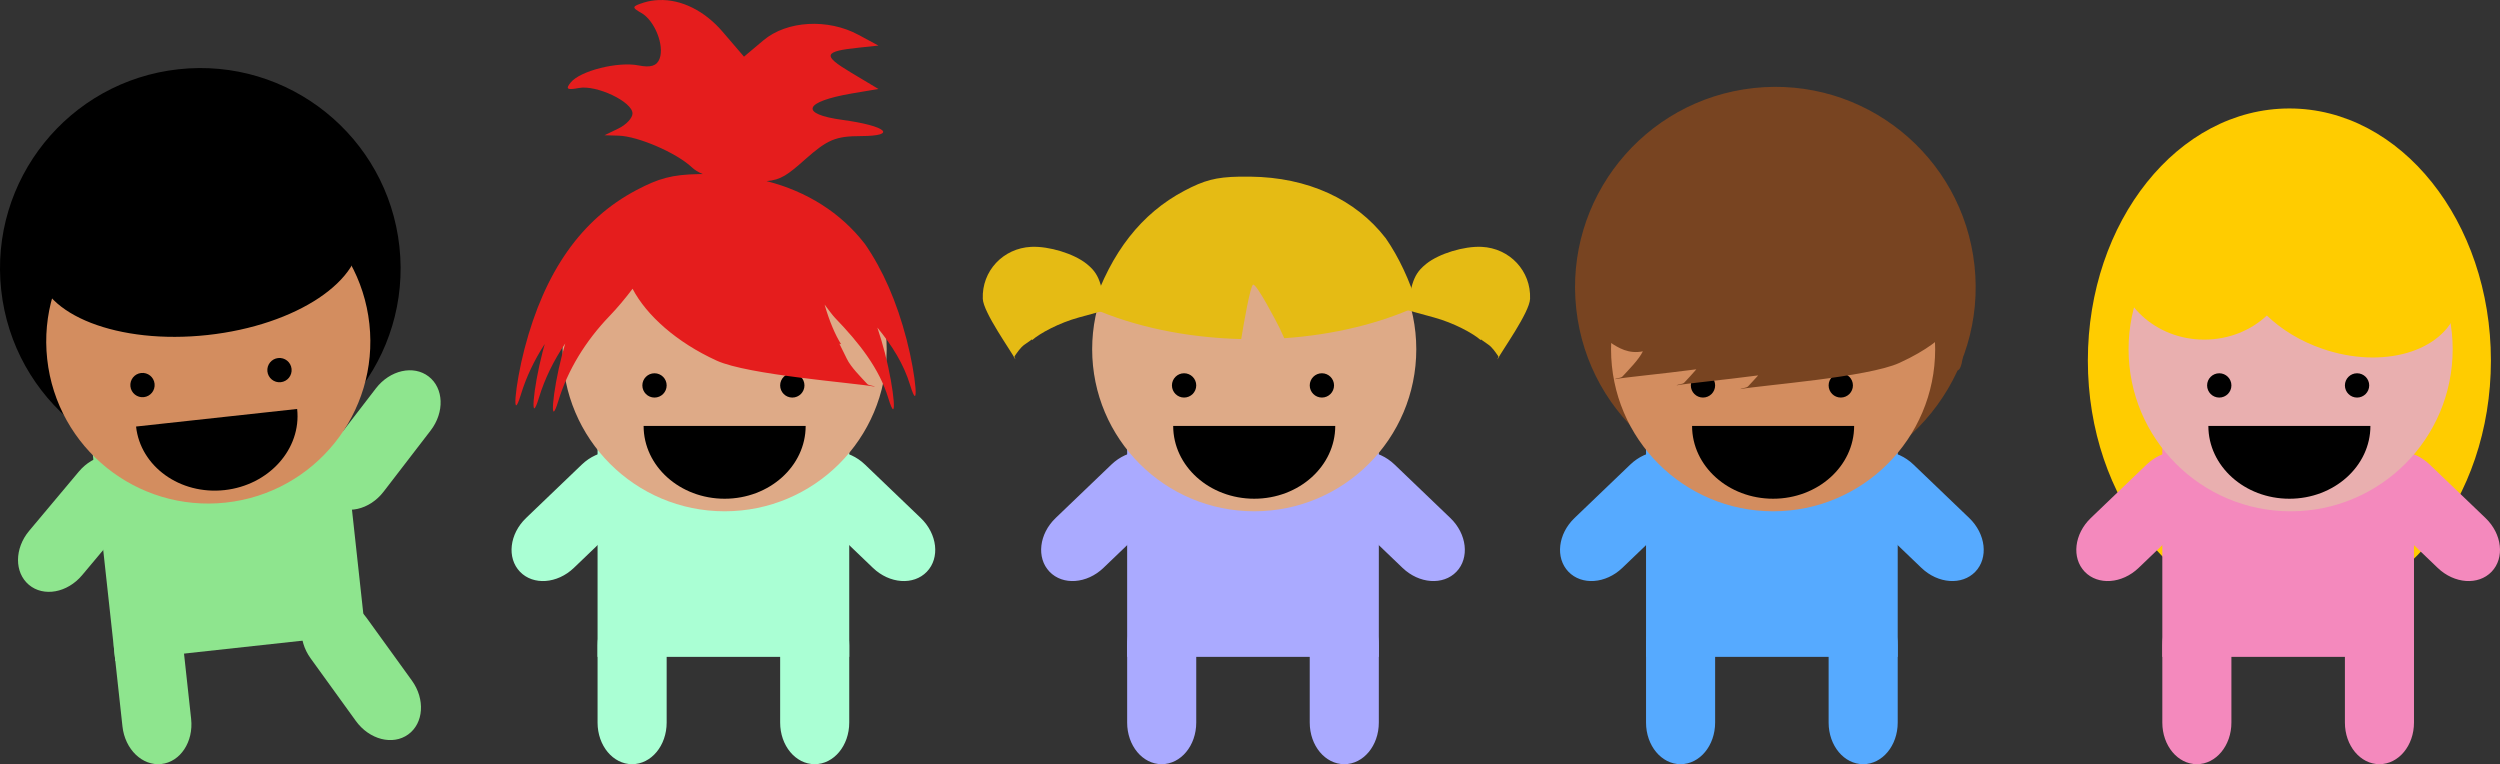
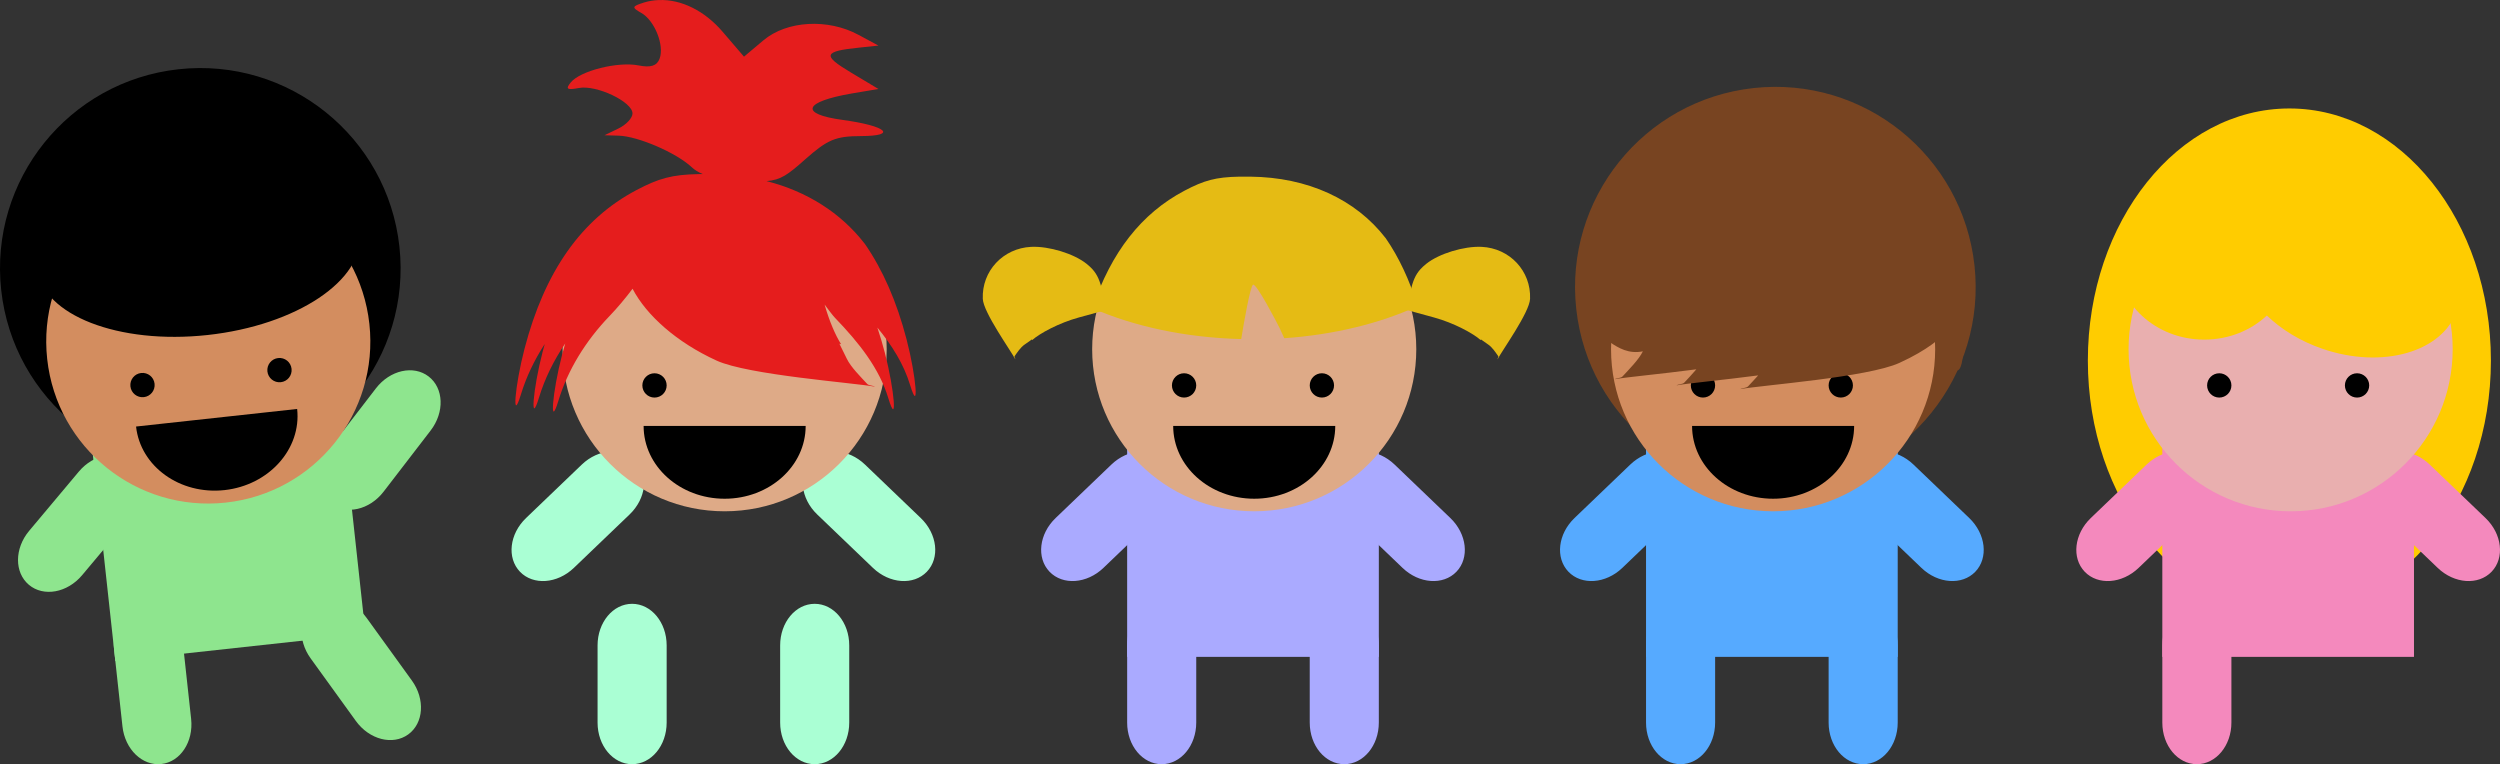
<svg xmlns="http://www.w3.org/2000/svg" width="771.348" height="235.783">
  <rect width="100%" height="100%" fill="#333333" stroke="none" />
  <g>
    <title>Layer 1</title>
    <path fill="#56aaff" fill-rule="nonzero" d="m519.638,142.153c4.086,4.262 3.245,11.653 -1.886,16.572l-17.199,16.487c-5.131,4.918 -12.55,5.446 -16.636,1.184c-4.086,-4.262 -3.245,-11.653 1.886,-16.572l17.199,-16.487c5.131,-4.918 12.55,-5.446 16.636,-1.184z" id="rect4350" />
    <path fill="#56aaff" fill-rule="nonzero" d="m573.748,142.153c-4.086,4.262 -3.245,11.653 1.886,16.571l17.199,16.487c5.131,4.918 12.55,5.446 16.636,1.184c4.086,-4.262 3.245,-11.653 -1.886,-16.572l-17.199,-16.487c-5.131,-4.918 -12.55,-5.446 -16.636,-1.184z" id="rect4352" />
    <path fill="#56aaff" fill-rule="nonzero" d="m507.868,129.585l77.65,0l0,73.083l-77.65,0l0,-73.083z" id="rect4354" />
    <path fill="#56aaff" fill-rule="nonzero" d="m518.526,186.3c5.904,0 10.658,5.722 10.658,12.829l0,23.825c0,7.107 -4.753,12.829 -10.658,12.829c-5.904,0 -10.658,-5.722 -10.658,-12.829l0,-23.825c0,-7.107 4.753,-12.829 10.658,-12.829z" id="rect4356" />
    <path fill="#56aaff" fill-rule="nonzero" d="m574.86,186.3c5.904,0 10.658,5.722 10.658,12.829l0,23.825c0,7.107 -4.753,12.829 -10.658,12.829c-5.904,0 -10.658,-5.722 -10.658,-12.829l0,-23.825c0,-7.107 4.753,-12.829 10.658,-12.829z" id="rect4364" />
    <path fill="#784421" fill-rule="nonzero" d="m609.206,81.903c3.701,33.931 -20.805,64.437 -54.735,68.139c-33.931,3.701 -64.437,-20.805 -68.139,-54.735c-3.701,-33.931 20.805,-64.437 54.735,-68.139c33.931,-3.701 64.437,20.805 68.139,54.735z" id="path4372" />
    <path fill="#d38d5f" fill-rule="nonzero" d="m597.075,107.75c0,27.615 -22.386,50.002 -50.002,50.002c-27.615,0 -50.002,-22.386 -50.002,-50.002c0,-27.615 22.386,-50.002 50.002,-50.002c27.615,0 50.002,22.386 50.002,50.002z" id="path4360" />
    <path fill="#000000" fill-rule="nonzero" d="m529.184,118.914c0,2.071 -1.679,3.75 -3.75,3.75c-2.071,0 -3.75,-1.679 -3.75,-3.75c0,-2.071 1.679,-3.75 3.75,-3.75c2.071,0 3.75,1.679 3.75,3.75z" id="path4366" />
    <path fill="#000000" fill-rule="nonzero" d="m571.702,118.914c0,2.071 -1.679,3.75 -3.75,3.75c-2.071,0 -3.75,-1.679 -3.75,-3.75c0,-2.071 1.679,-3.75 3.75,-3.75c2.071,0 3.75,1.679 3.75,3.75z" id="path4463" />
    <path fill="#000000" fill-rule="nonzero" d="m572.074,131.419c0,12.403 -11.193,22.458 -25.001,22.458c-13.808,0 -25.001,-10.055 -25.001,-22.458c0,0 0,0 0,0l25.001,0l25.001,0z" id="path4465" />
    <path fill="#784421" d="m542.876,48.35c-0.644,-0.001 -1.25,0.005 -1.844,0.016c-8.319,0.152 -12.409,1.315 -19.313,4.953c-17.06,8.989 -22.029,14.964 -28.291,39.008c-3.037,11.66 -3.96,23.548 -1.094,14.125c1.886,-6.2 5.693,3.751 14.557,1.946c-1.241,2.558 -4.354,5.656 -6.297,7.766c-0.546,0.533 -1.763,0.452 -2.422,0.844c3.477,-0.646 14.336,-1.621 25.22,-3.063c-1.266,1.499 -2.67,2.953 -3.734,4.11c-0.546,0.533 -1.747,0.452 -2.406,0.844c3.479,-0.647 14.33,-1.636 25.22,-3.078c-1.095,1.24 -2.232,2.421 -3.125,3.391c-0.546,0.533 -1.747,0.452 -2.406,0.844c6.555,-1.218 39.284,-3.607 49.111,-8.094c8.95,-4.087 12.629,-7.689 14.752,-9.693c1.415,2.565 -0.105,5.29 0.824,8.344c2.866,9.422 5.807,-0.903 2.77,-12.563c-3.062,-11.755 -6.313,-20.007 -11.908,-28.073c-0.017,-0.022 -0.03,-0.04 -0.047,-0.062c-10.525,-13.575 -27.342,-21.334 -47.548,-21.548c-0.69,-0.007 -1.371,-0.015 -2.016,-0.016l0,0z" id="path6581" />
    <path fill="#aaaaff" fill-rule="nonzero" d="m359.542,142.153c4.086,4.262 3.245,11.653 -1.886,16.572l-17.199,16.487c-5.131,4.918 -12.55,5.446 -16.636,1.184c-4.086,-4.262 -3.245,-11.653 1.886,-16.572l17.199,-16.487c5.131,-4.918 12.55,-5.446 16.636,-1.184z" id="rect4398" />
    <path fill="#aaaaff" fill-rule="nonzero" d="m413.651,142.153c-4.086,4.262 -3.245,11.653 1.886,16.572l17.199,16.487c5.131,4.918 12.55,5.446 16.636,1.184c4.086,-4.262 3.245,-11.653 -1.886,-16.572l-17.199,-16.487c-5.131,-4.918 -12.55,-5.446 -16.636,-1.184z" id="rect4400" />
    <path fill="#aaaaff" fill-rule="nonzero" d="m347.772,129.585l77.65,0l0,73.083l-77.65,0l0,-73.083z" id="rect4402" />
    <path fill="#aaaaff" fill-rule="nonzero" d="m358.43,186.3c5.904,0 10.658,5.722 10.658,12.829l0,23.825c0,7.107 -4.753,12.829 -10.658,12.829c-5.904,0 -10.658,-5.722 -10.658,-12.829l0,-23.825c0,-7.107 4.753,-12.829 10.658,-12.829z" id="rect4404" />
    <path fill="#aaaaff" fill-rule="nonzero" d="m414.764,186.3c5.904,0 10.658,5.722 10.658,12.829l0,23.825c0,7.107 -4.753,12.829 -10.658,12.829c-5.904,0 -10.658,-5.722 -10.658,-12.829l0,-23.825c0,-7.107 4.753,-12.829 10.658,-12.829z" id="rect4406" />
    <path fill="#deaa87" fill-rule="nonzero" d="m436.979,107.75c0,27.615 -22.386,50.002 -50.002,50.002c-27.615,0 -50.002,-22.386 -50.002,-50.002c0,-27.615 22.386,-50.002 50.002,-50.002c27.615,0 50.002,22.386 50.002,50.002z" id="path4410" />
    <path fill="#000000" fill-rule="nonzero" d="m369.087,118.914c0,2.071 -1.679,3.75 -3.75,3.75c-2.071,0 -3.75,-1.679 -3.75,-3.75c0,-2.071 1.679,-3.75 3.75,-3.75c2.071,0 3.75,1.679 3.75,3.75z" id="path4412" />
    <path fill="#000000" fill-rule="nonzero" d="m411.606,118.914c0,2.071 -1.679,3.75 -3.75,3.75c-2.071,0 -3.75,-1.679 -3.75,-3.75c0,-2.071 1.679,-3.75 3.75,-3.75c2.071,0 3.75,1.679 3.75,3.75z" id="path4414" />
    <path fill="#000000" fill-rule="nonzero" d="m411.978,131.419c0,12.403 -11.193,22.458 -25.001,22.458c-13.808,0 -25.001,-10.055 -25.001,-22.458c0,0 0,0 0,0l25.001,0l25.001,0z" id="path4416" />
    <path fill="#e5bb14" d="m438.262,83.063c0.511,-0.566 1.112,-1.114 1.805,-1.671c3.893,-3.13 11.611,-5.488 17.076,-5.229c8.7,0.413 15.276,7.474 14.944,16.033c-0.164,4.224 -8.784,16.158 -10.033,18.674c-0.048,-0.299 0.379,-0.711 0.206,-0.994c-0.76,-1.053 -1.8,-2.699 -3.075,-3.565c-0.78,-0.52 -1.497,-1.076 -2.274,-1.597c-0.026,0.072 -0.028,0.148 -0.052,0.222c-2.328,-2.076 -8.289,-5.312 -14.404,-6.982l-8.588,-2.351l1.299,-5.657c0.755,-3.268 1.563,-5.187 3.097,-6.884l0,0z" id="path6607" />
    <path fill="#e5bb14" d="m382.38,54.505c-7.295,0.133 -10.878,1.149 -16.932,4.339c-13.251,6.982 -22.628,18.956 -28.415,36.246c12.942,5.659 28.786,9.092 45.929,9.525c0.851,-5.232 2.803,-16.352 3.651,-16.774c1.032,-0.513 7.463,11.865 8.202,13.387c0.189,0.388 0.745,1.588 1.429,3.122c15.385,-1.06 29.499,-4.569 41.167,-9.895c-2.541,-8.107 -5.816,-15.126 -9.895,-21.007c-0.015,-0.02 -0.038,-0.033 -0.053,-0.053c-9.229,-11.905 -23.977,-18.703 -41.696,-18.89c-1.211,-0.014 -2.344,-0.019 -3.387,0l-0,-0zm53.337,48.681c-0.231,0.221 -0.488,0.465 -0.794,0.688c0.283,-0.206 0.575,-0.431 0.794,-0.635c-0.007,-0.014 0.007,-0.039 0,-0.053l0,-0z" id="path6609" />
    <path fill="#e5bb14" d="m337.054,83.063c-0.511,-0.566 -1.112,-1.114 -1.805,-1.671c-3.893,-3.13 -11.611,-5.488 -17.076,-5.229c-8.7,0.413 -15.276,7.474 -14.944,16.033c0.164,4.224 8.784,16.158 10.033,18.674c0.048,-0.299 -0.379,-0.711 -0.206,-0.994c0.76,-1.053 1.8,-2.699 3.075,-3.565c0.78,-0.52 1.497,-1.076 2.274,-1.597c0.026,0.072 0.028,0.148 0.052,0.222c2.328,-2.076 8.289,-5.312 14.404,-6.982l8.588,-2.351l-1.299,-5.657c-0.755,-3.268 -1.563,-5.187 -3.097,-6.884l-0,0z" id="path6611" />
    <path fill="#aaffd4" fill-rule="nonzero" d="m196.144,142.156c4.086,4.262 3.245,11.653 -1.886,16.571l-17.199,16.487c-5.13,4.918 -12.55,5.446 -16.636,1.184c-4.086,-4.262 -3.245,-11.653 1.886,-16.571l17.199,-16.487c5.13,-4.918 12.55,-5.446 16.636,-1.184l0,0z" id="rect3394" />
    <path fill="#aaffd4" fill-rule="nonzero" d="m250.252,142.156c-4.086,4.262 -3.245,11.653 1.886,16.571l17.199,16.487c5.13,4.918 12.55,5.446 16.636,1.184c4.086,-4.262 3.245,-11.653 -1.886,-16.571l-17.199,-16.487c-5.13,-4.918 -12.55,-5.446 -16.636,-1.184z" id="rect3396" />
-     <path fill="#aaffd4" fill-rule="nonzero" d="m184.374,129.588l77.648,0l0,73.08l-77.648,0l0,-73.08z" id="rect3398" />
    <path fill="#aaffd4" fill-rule="nonzero" d="m195.032,186.301c5.904,0 10.658,5.721 10.658,12.828l0,23.824c0,7.107 -4.753,12.828 -10.658,12.828c-5.904,0 -10.658,-5.721 -10.658,-12.828l0,-23.824c0,-7.107 4.753,-12.828 10.658,-12.828z" id="rect3400" />
    <path fill="#deaa87" fill-rule="nonzero" d="m273.579,107.754c0,27.614 -22.386,50 -50,50c-27.614,0 -50,-22.386 -50,-50c0,-27.614 22.386,-50 50,-50c27.614,0 50,22.386 50,50z" id="path3404" />
    <path fill="#aaffd4" fill-rule="nonzero" d="m251.365,186.301c5.904,0 10.658,5.721 10.658,12.828l0,23.824c0,7.107 -4.753,12.828 -10.658,12.828c-5.904,0 -10.658,-5.721 -10.658,-12.828l0,-23.824c0,-7.107 4.753,-12.828 10.658,-12.828z" id="rect3408" />
    <path fill="#000000" fill-rule="nonzero" d="m205.689,118.918c0,2.071 -1.679,3.75 -3.75,3.75c-2.071,0 -3.75,-1.679 -3.75,-3.75c0,-2.071 1.679,-3.75 3.75,-3.75c2.071,0 3.75,1.679 3.75,3.75z" id="path3410" />
-     <path fill="#000000" fill-rule="nonzero" d="m248.207,118.918c0,2.071 -1.679,3.75 -3.75,3.75c-2.071,0 -3.75,-1.679 -3.75,-3.75c0,-2.071 1.679,-3.75 3.75,-3.75c2.071,0 3.75,1.679 3.75,3.75z" id="path3412" />
    <path fill="#000000" fill-rule="nonzero" d="m248.579,131.422c0,12.403 -11.193,22.457 -25,22.457c-13.807,0 -25,-10.054 -25,-22.457c0,0 0,0 0,0l25,0l25,0z" id="path3414" />
    <path fill="#e51d1d" d="m203.263,0.015c-1.579,0.064 -3.119,0.303 -4.625,0.781c-3.698,1.174 -3.78,1.509 -0.781,3.188c4.115,2.303 7.213,10.059 5.641,14.156c-0.842,2.195 -2.738,2.796 -6.484,2.047c-6.306,-1.261 -17.904,1.62 -20.891,5.219c-1.718,2.07 -1.191,2.45 2.469,1.75c5.427,-1.037 16.562,4.245 16.563,7.859c0,1.396 -1.951,3.479 -4.328,4.625l-4.312,2.094l4.375,0.125c5.959,0.177 17.791,5.28 22.516,9.719c0.904,0.849 2.023,1.548 3.406,2.125c-0.407,0.002 -0.818,0.009 -1.203,0.016c-8.275,0.151 -12.35,1.303 -19.219,4.922c-16.971,8.942 -28.332,25.065 -34.563,48.984c-3.021,11.599 -3.945,23.42 -1.094,14.047c1.615,-5.31 4.107,-10.557 7.344,-15.531c-0.224,0.795 -0.444,1.593 -0.656,2.406c-3.021,11.599 -3.945,23.42 -1.094,14.047c1.733,-5.698 4.473,-11.321 8.063,-16.609c-0.34,1.164 -0.671,2.343 -0.984,3.547c-3.021,11.599 -3.945,23.42 -1.094,14.047c2.814,-9.25 8.267,-18.299 15.734,-26.047c2.343,-2.432 4.949,-5.533 7.125,-8.438c4.29,8.228 13.634,16.554 25.938,22.172c9.776,4.464 42.339,6.835 48.859,8.047c-0.656,-0.39 -1.848,-0.314 -2.391,-0.844c-1.952,-2.119 -5.102,-5.238 -6.313,-7.797c-0.719,-1.555 -1.557,-3.072 -2.281,-4.625c0.181,0.046 0.364,0.137 0.547,0.188c-1.787,-2.79 -3.693,-7.261 -5.109,-12.266c1.068,1.422 2.413,3.273 3.203,4.094c7.467,7.748 13.64,15.547 16.453,24.797c2.851,9.374 1.943,-2.448 -1.078,-14.047c-0.698,-2.679 -1.468,-5.252 -2.297,-7.734c4.531,5.511 8.131,11.25 10.094,17.703c2.851,9.374 1.943,-2.448 -1.078,-14.047c-3.046,-11.694 -7.34,-21.506 -12.906,-29.531c-0.017,-0.022 -0.046,-0.04 -0.062,-0.062c-7.339,-9.466 -17.754,-16.08 -30.25,-19.266c4.441,-0.352 6.553,-1.939 11.906,-6.688c6.952,-6.166 9.434,-7.178 17.281,-7.203c11.382,-0.036 7.827,-3.147 -5.703,-4.984c-13.429,-1.824 -12.103,-5.59 2.875,-8.172l8.172,-1.375l-8.531,-5.109c-8.882,-5.315 -8.481,-6.522 2.766,-7.672l5.766,-0.609l-6.125,-3.297c-9.435,-5.119 -22.12,-4.419 -29.359,1.672l-6,5.047l-6.594,-7.688c-5.601,-6.543 -12.847,-10.057 -19.688,-9.781l0,0z" id="path6557" />
    <path fill="#ffcc00" fill-rule="nonzero" d="m768.544,111.252c0,42.96 -27.839,77.786 -62.18,77.786c-34.341,0 -62.18,-34.826 -62.18,-77.786c0,-42.96 27.839,-77.786 62.18,-77.786c34.341,0 62.18,34.826 62.18,77.786z" id="path2775" />
    <path fill="#f489bd" fill-rule="nonzero" d="m678.932,142.156c4.086,4.262 3.245,11.653 -1.886,16.571l-17.198,16.487c-5.13,4.918 -12.55,5.446 -16.636,1.184c-4.086,-4.262 -3.245,-11.653 1.886,-16.571l17.199,-16.487c5.13,-4.918 12.55,-5.446 16.636,-1.184z" id="rect2777" />
    <path fill="#f489bd" fill-rule="nonzero" d="m733.039,142.156c-4.086,4.262 -3.245,11.653 1.886,16.571l17.199,16.487c5.13,4.918 12.55,5.446 16.636,1.184c4.086,-4.262 3.245,-11.653 -1.886,-16.571l-17.199,-16.487c-5.13,-4.918 -12.55,-5.446 -16.636,-1.184z" id="rect2779" />
    <path fill="#f489bd" fill-rule="nonzero" d="m667.161,129.588l77.648,0l0,73.08l-77.648,0l0,-73.08z" id="rect2781" />
    <path fill="#f489bd" fill-rule="nonzero" d="m677.819,186.301c5.904,0 10.658,5.722 10.658,12.828l0,23.824c0,7.107 -4.753,12.828 -10.658,12.828c-5.904,0 -10.658,-5.722 -10.658,-12.828l0,-23.824c0,-7.107 4.753,-12.828 10.658,-12.828z" id="rect2783" />
    <path fill="#e9afaf" fill-rule="nonzero" d="m756.747,107.755c0,27.614 -22.386,50 -50,50c-27.614,0 -50,-22.386 -50,-50c0,-27.614 22.386,-50 50,-50c27.614,0 50,22.386 50,50z" id="path2785" />
-     <path fill="#f489bd" fill-rule="nonzero" d="m734.152,186.301c5.904,0 10.658,5.722 10.658,12.828l0,23.824c0,7.107 -4.753,12.828 -10.658,12.828c-5.904,0 -10.657,-5.722 -10.657,-12.828l0,-23.824c0,-7.107 4.753,-12.828 10.657,-12.828z" id="rect2787" />
    <path fill="#000000" fill-rule="nonzero" d="m688.477,118.918c0,2.071 -1.679,3.75 -3.75,3.75c-2.071,0 -3.75,-1.679 -3.75,-3.75c0,-2.071 1.679,-3.75 3.75,-3.75c2.071,0 3.75,1.679 3.75,3.75z" id="path4287" />
    <path fill="#000000" fill-rule="nonzero" d="m730.994,118.918c0,2.071 -1.679,3.75 -3.75,3.75c-2.071,0 -3.75,-1.679 -3.75,-3.75c0,-2.071 1.679,-3.75 3.75,-3.75c2.071,0 3.75,1.679 3.75,3.75z" id="path4289" />
-     <path fill="#000000" fill-rule="nonzero" d="m731.366,131.422c0,12.403 -11.193,22.457 -25,22.457c-13.807,0 -25,-10.054 -25,-22.457c0,0 0,0 0,0l25,0l25,0z" id="path4291" />
    <path fill="#ffcc00" fill-rule="nonzero" d="m705.603,53.772c-5.681,0 -10.738,1.534 -13.938,3.906c-3.508,-1.525 -7.423,-2.375 -11.562,-2.375c-14.917,0 -27.031,11.078 -27.031,24.734c0,13.657 12.114,24.75 27.031,24.75c7.563,0 14.406,-2.849 19.312,-7.438c4.461,4.294 10.333,7.93 17.188,10.281c18.483,6.339 37.085,0.996 41.516,-11.922c4.431,-12.918 -6.97,-28.552 -25.453,-34.891c-4.178,-1.433 -8.366,-2.26 -12.391,-2.547c-3.125,-2.707 -8.53,-4.5 -14.672,-4.5z" id="path2821" />
    <path fill="#8ee58e" fill-rule="nonzero" d="m40.723,142.536c4.524,3.794 4.489,11.232 -0.078,16.677l-15.309,18.254c-4.567,5.445 -11.885,6.775 -16.409,2.981c-4.524,-3.794 -4.489,-11.232 0.078,-16.677l15.309,-18.254c4.567,-5.445 11.885,-6.775 16.409,-2.981z" id="rect2804" />
    <path fill="#8ee58e" fill-rule="nonzero" d="m132.249,116.155c-4.68,-3.599 -11.936,-1.962 -16.268,3.671l-14.524,18.885c-4.333,5.633 -4.053,13.066 0.627,16.666c4.68,3.599 11.936,1.962 16.268,-3.671l14.524,-18.885c4.333,-5.633 4.053,-13.066 -0.627,-16.666z" id="rect2806" />
    <path fill="#8ee58e" fill-rule="nonzero" d="m27.66,131.319l77.188,-8.42l7.925,72.648l-77.188,8.42l-7.925,-72.648z" id="rect2808" />
    <path fill="#8ee58e" fill-rule="nonzero" d="m44.404,186.541c5.869,-0.64 11.215,4.532 11.986,11.597l2.583,23.683c0.771,7.065 -3.334,13.268 -9.203,13.908c-5.869,0.64 -11.215,-4.532 -11.986,-11.597l-2.583,-23.683c-0.771,-7.065 3.334,-13.268 9.203,-13.908z" id="rect2810" />
    <path fill="#8ee58e" fill-rule="nonzero" d="m96.969,186.496c4.785,-3.458 11.989,-1.604 16.151,4.156l13.953,19.31c4.162,5.76 3.661,13.182 -1.125,16.64c-4.785,3.458 -11.989,1.604 -16.152,-4.156l-13.953,-19.31c-4.162,-5.76 -3.661,-13.182 1.125,-16.64z" id="rect2818" />
    <path fill="#000000" fill-rule="nonzero" d="m123.237,76.097c3.701,33.929 -20.803,64.434 -54.732,68.135c-33.929,3.701 -64.434,-20.803 -68.135,-54.732c-3.701,-33.929 20.803,-64.434 54.732,-68.135c33.929,-3.701 64.434,20.803 68.135,54.732z" id="path2812" />
    <path fill="#d38d5f" fill-rule="nonzero" d="m113.969,99.942c2.994,27.451 -16.831,52.131 -44.282,55.126c-27.451,2.994 -52.131,-16.831 -55.126,-44.282c-2.994,-27.451 16.831,-52.131 44.282,-55.126c27.451,-2.994 52.131,16.831 55.126,44.282z" id="path2814" />
    <path fill="#000000" fill-rule="nonzero" d="m110.929,72.079c1.558,14.286 -19.432,28.294 -46.882,31.288c-27.451,2.994 -50.967,-6.159 -52.526,-20.445c-1.558,-14.286 19.432,-28.294 46.882,-31.288c27.451,-2.994 50.967,6.159 52.526,20.445z" id="path2816" />
    <path fill="#000000" fill-rule="nonzero" d="m47.692,118.401c0.225,2.059 -1.262,3.91 -3.321,4.134c-2.059,0.225 -3.91,-1.262 -4.134,-3.321c-0.225,-2.059 1.262,-3.91 3.321,-4.134c2.059,-0.225 3.91,1.262 4.134,3.321z" id="path2820" />
    <path fill="#000000" fill-rule="nonzero" d="m89.958,113.79c0.225,2.059 -1.262,3.91 -3.321,4.134c-2.059,0.225 -3.91,-1.262 -4.134,-3.321c-0.225,-2.059 1.262,-3.91 3.321,-4.134c2.059,-0.225 3.91,1.262 4.134,3.321z" id="path2822" />
    <path fill="#000000" fill-rule="nonzero" d="m91.683,126.18c1.345,12.329 -8.691,23.538 -22.417,25.035c-13.725,1.497 -25.942,-7.284 -27.287,-19.613c0,0 0,0 0,0l24.852,-2.711l24.852,-2.711z" id="path2824" />
  </g>
</svg>